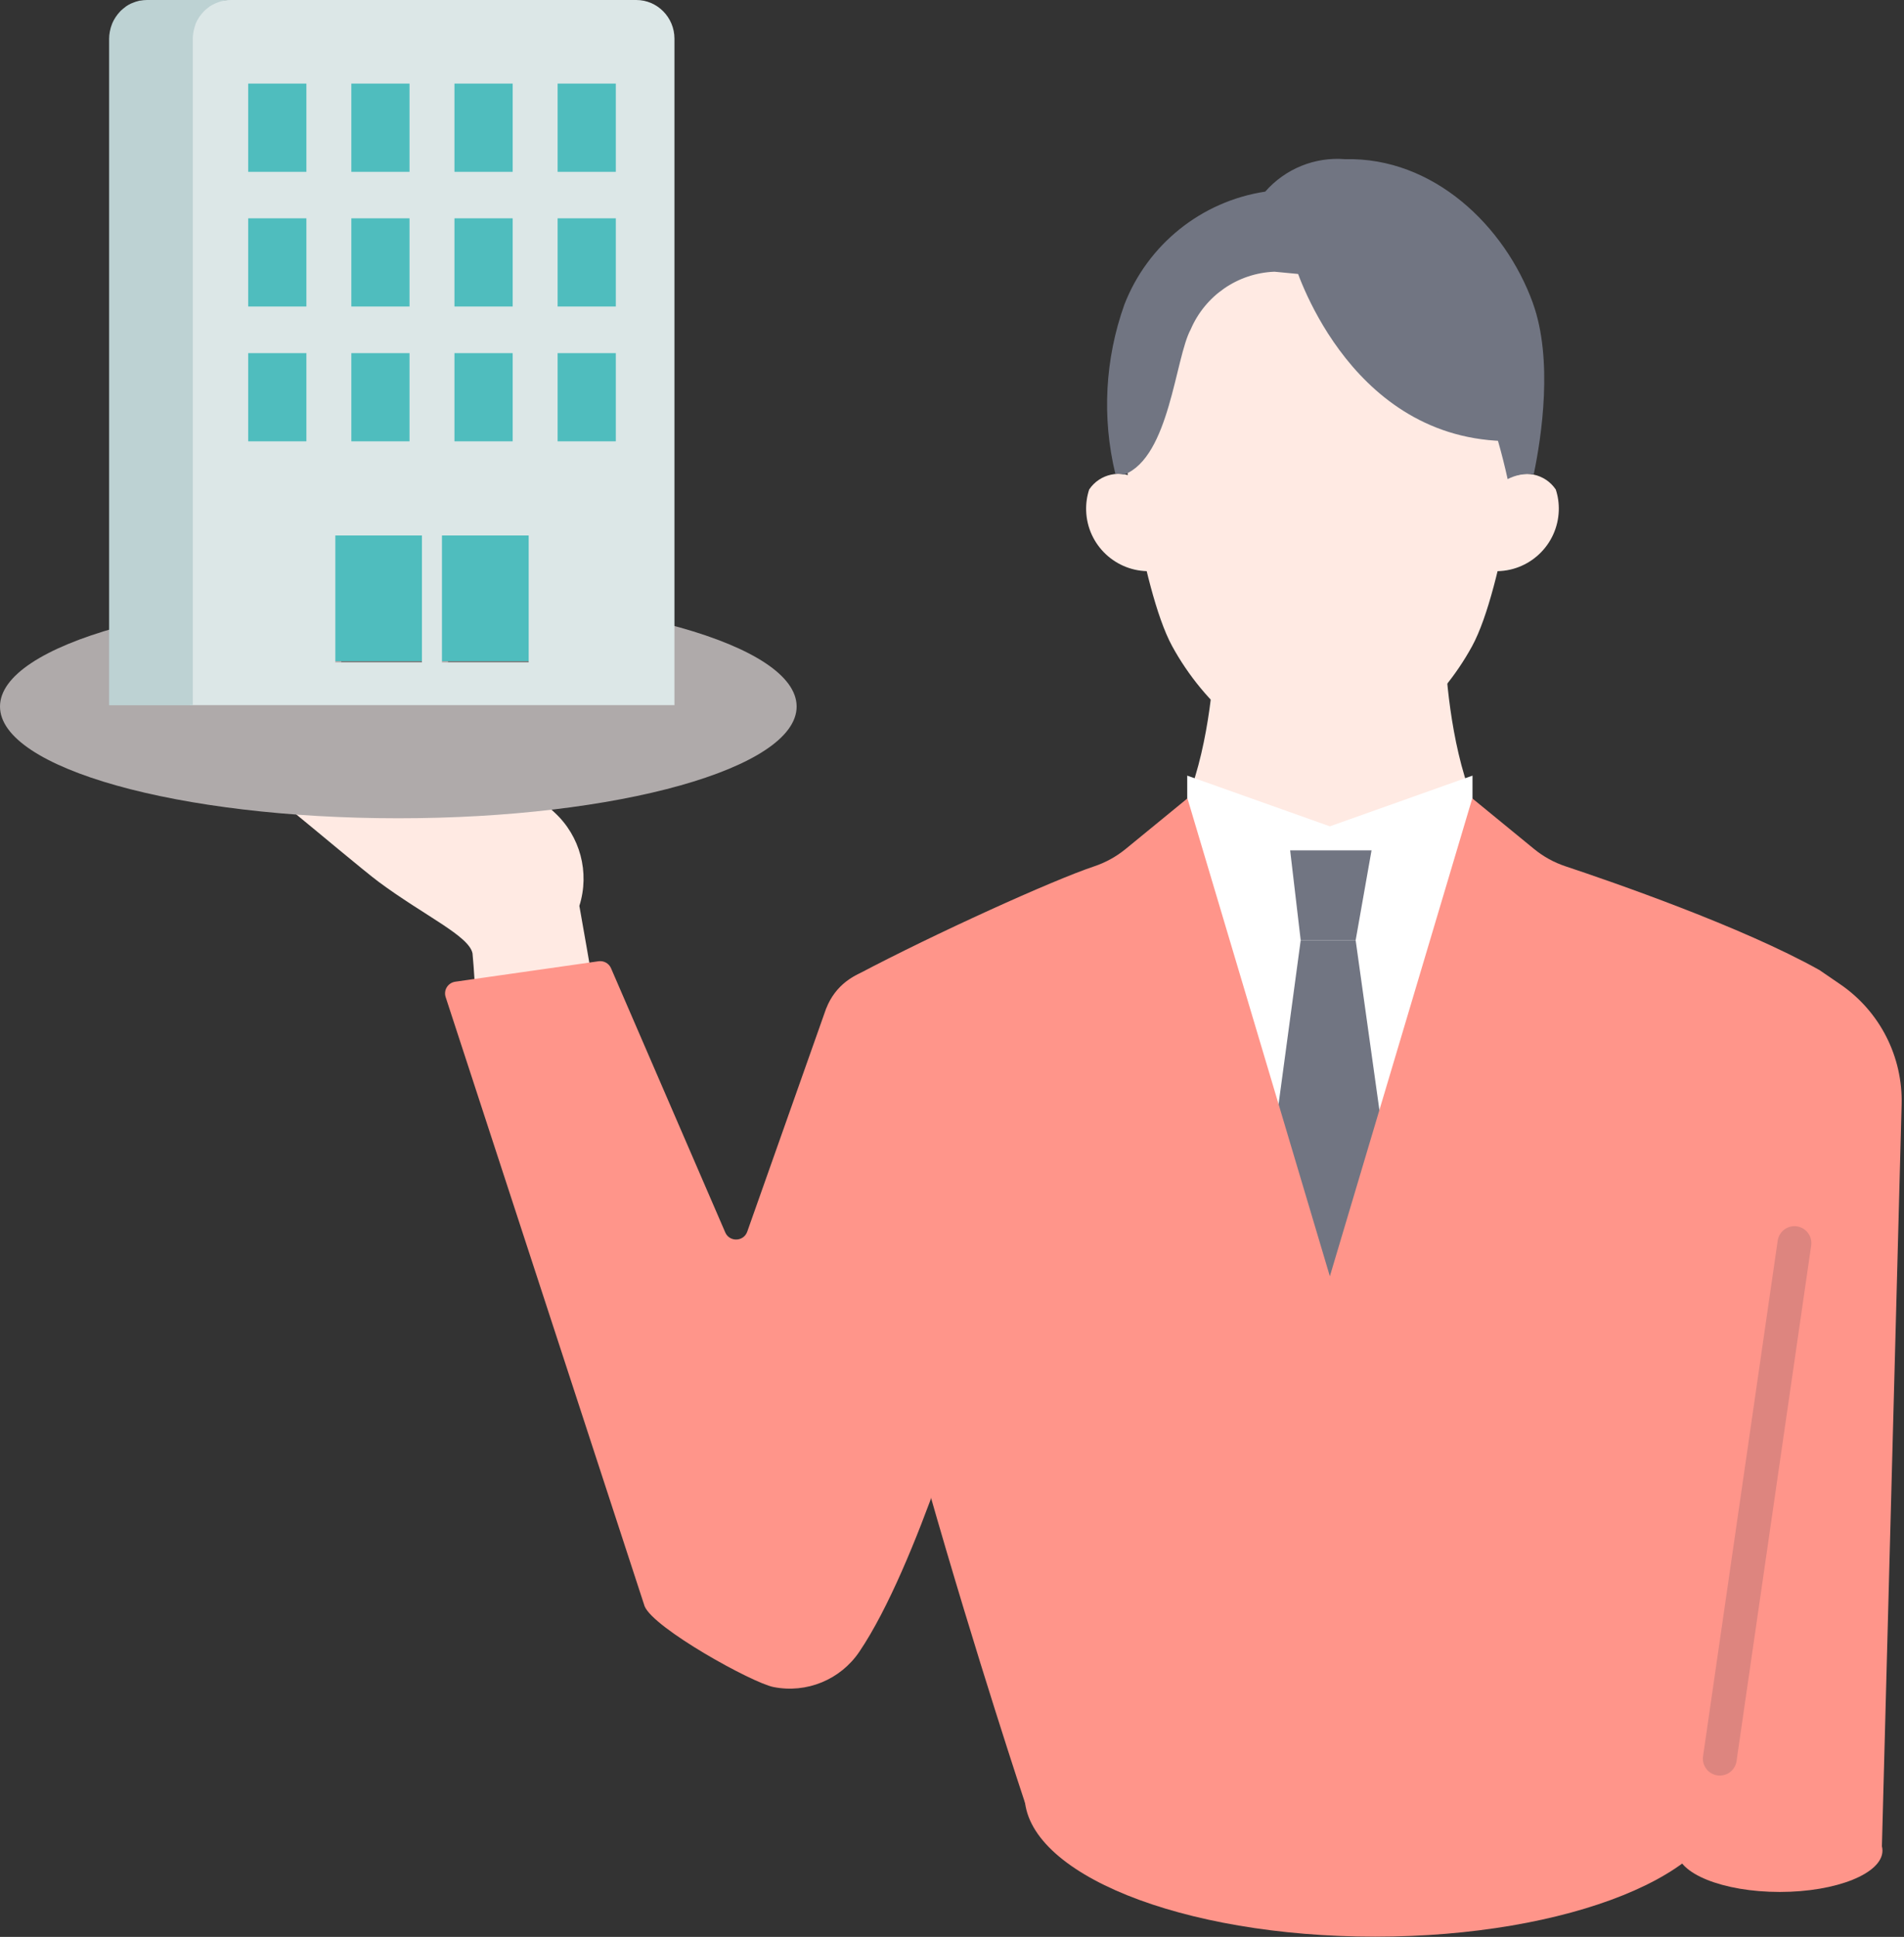
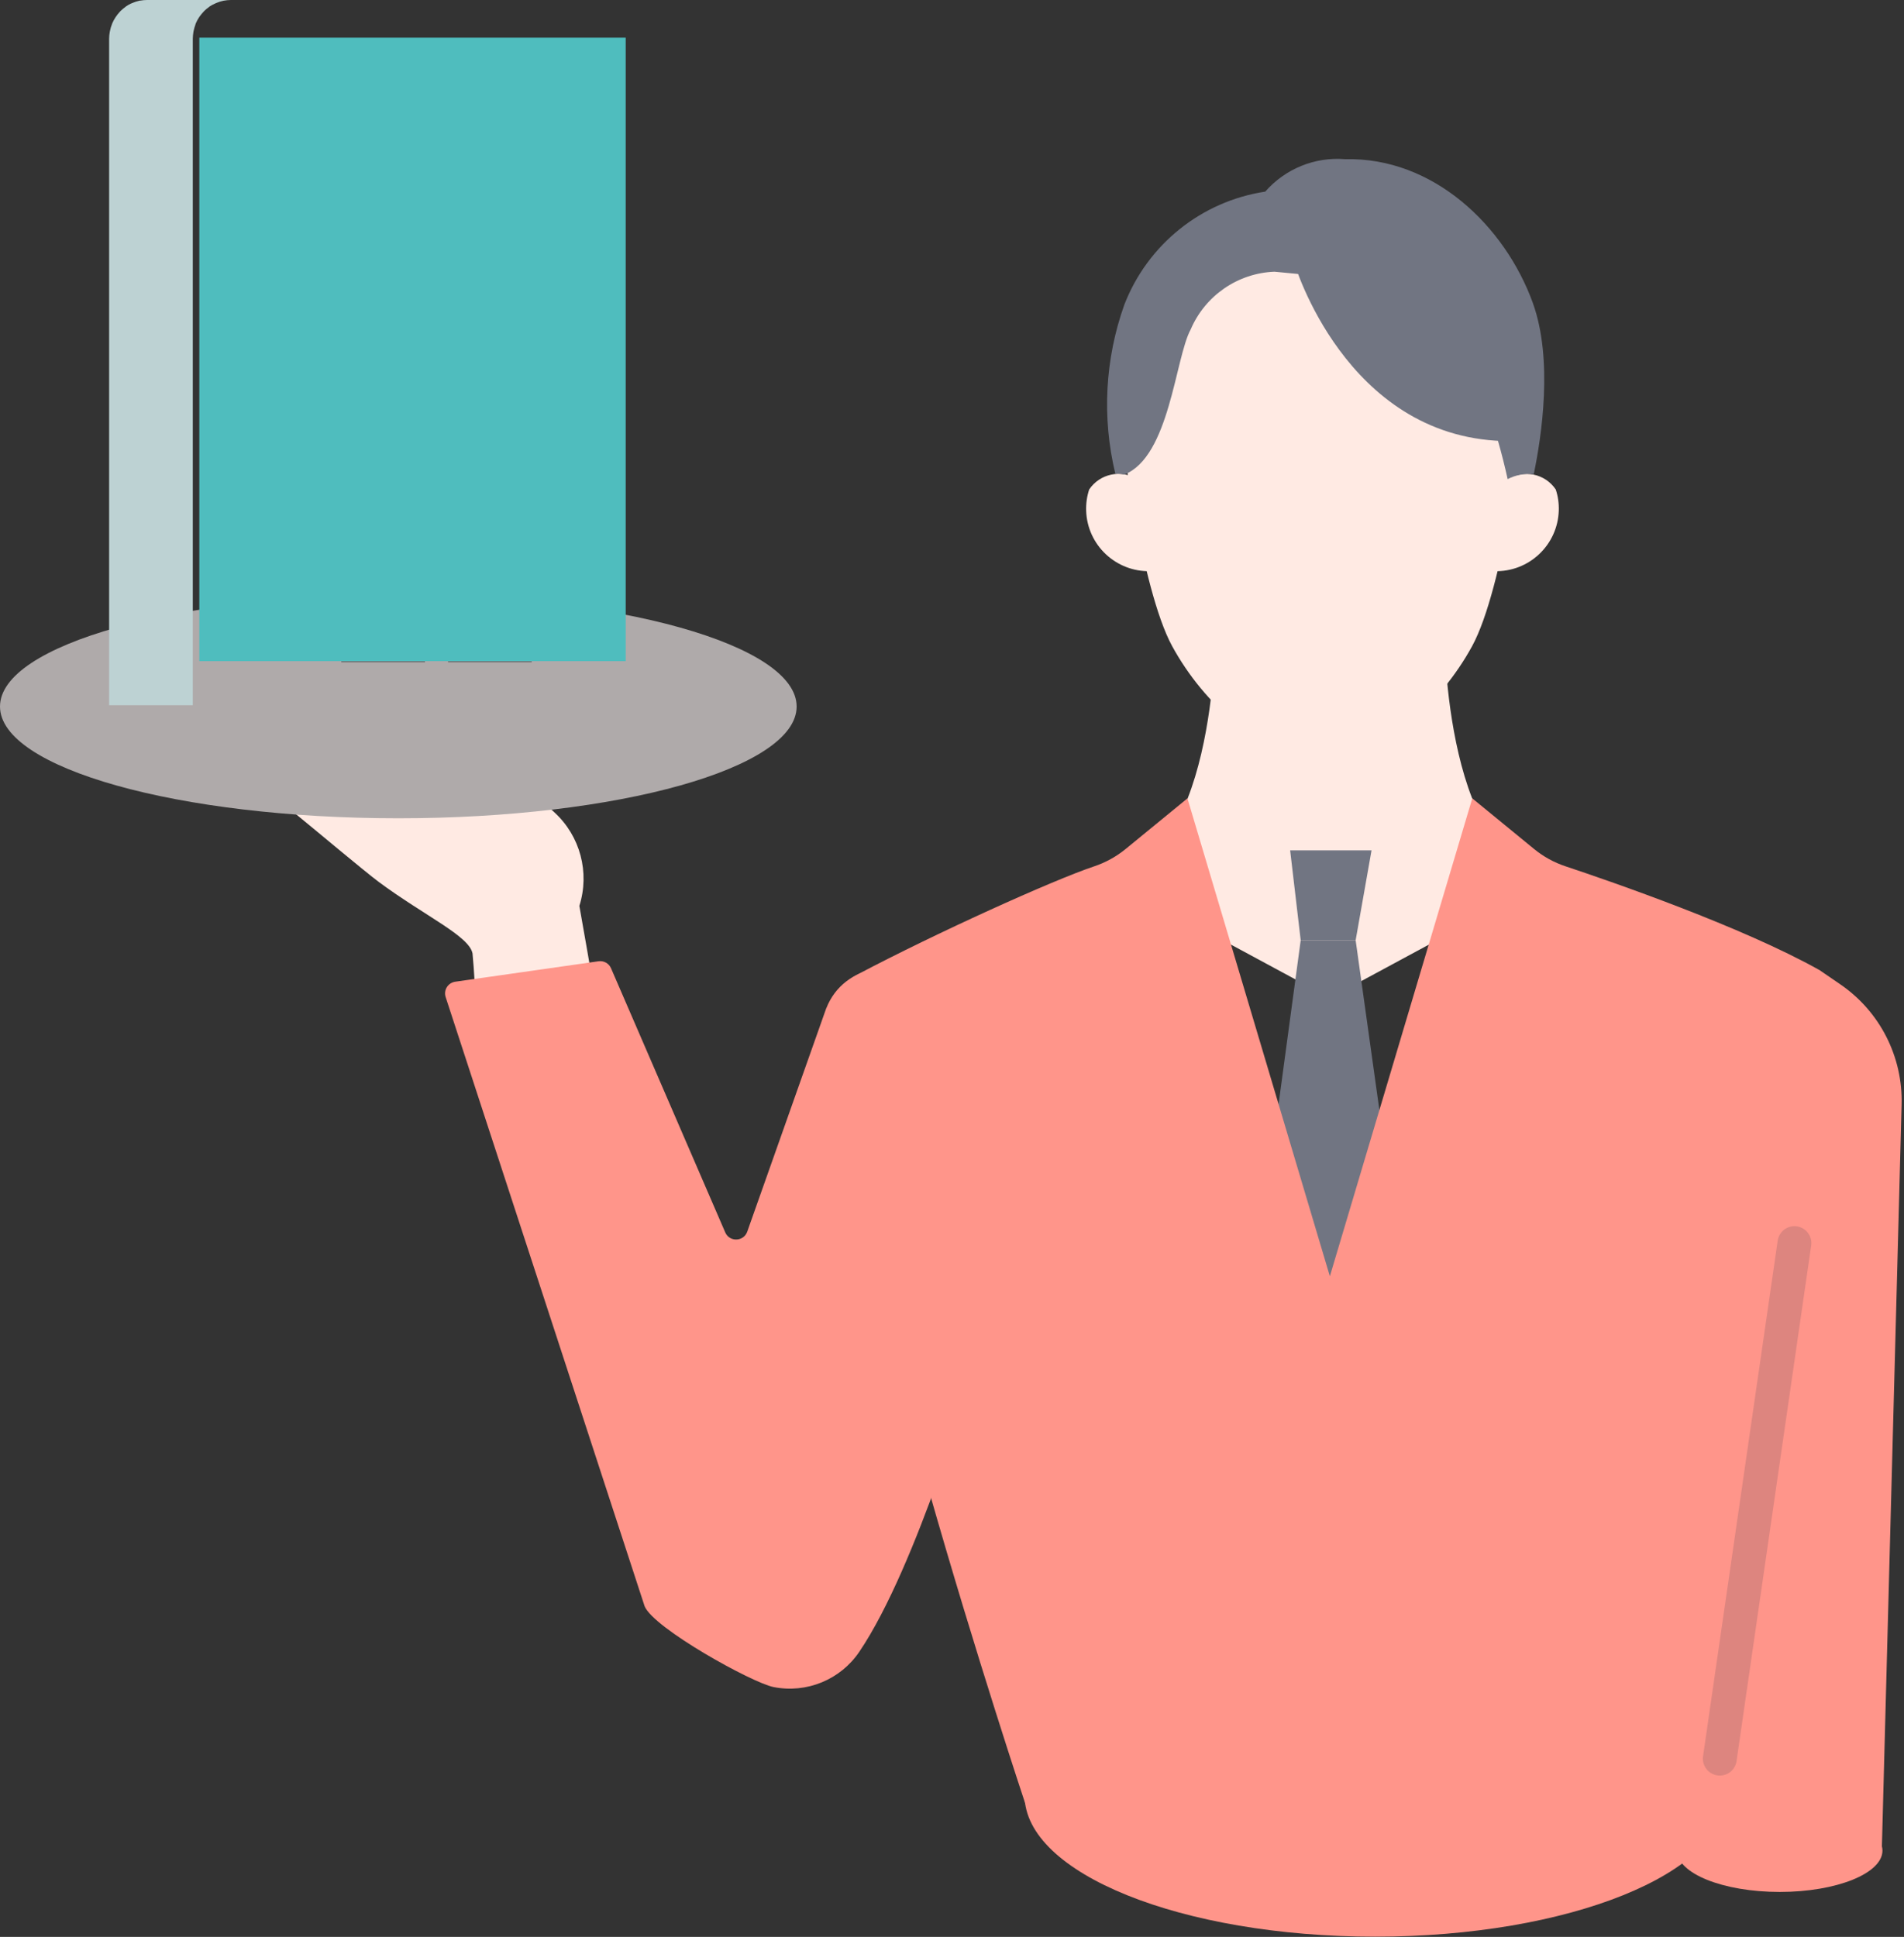
<svg xmlns="http://www.w3.org/2000/svg" width="175" height="178" viewBox="0 0 175 178" fill="none">
  <rect x="0" y="0" width="175" height="178" fill="#333333" stroke="none" />
  <g clip-path="url(#clip0_492_4222)">
    <path d="M55.6 96.89C54.31 89.17 53.25 83.25 53.25 83.25C54.22 80.18 53.33 76.83 50.96 74.66C46.89 70.84 43.11 68.59 42.04 67.42C40.97 66.25 40.04 65.6 39.06 66.28C38.38 66.75 38.33 67.9 38.97 69.24C37.72 68.43 36.61 67.69 35.96 67.24C33.7 65.69 29.31 62.27 28.06 62.94C27.23 63.39 27.53 64.42 27.82 65.05C26.28 63.97 24.65 62.9 23.88 63.69C23.04 64.56 24.34 65.82 25.37 66.56C25.46 66.62 25.61 66.73 25.77 66.86C25.26 66.72 24.16 66.52 23.85 67.47C23.47 68.63 24.77 69.4 25.47 69.98C25.58 70.07 25.84 70.27 26.17 70.53C25.7 70.78 25.37 71.22 25.27 71.74C25.09 72.83 26.16 73.98 27.43 75.01C28.7 76.04 33.61 80.16 34.8 81.04C39.02 84.17 43.12 86.01 43.43 87.62C43.73 90.83 43.8 94.06 43.65 97.29L55.59 96.88L55.6 96.89Z" fill="#FFEAE3" />
    <path d="M36.61 75.2C56.829 75.2 73.22 70.602 73.22 64.93C73.22 59.258 56.829 54.66 36.61 54.66C16.391 54.66 0 59.258 0 64.93C0 70.602 16.391 75.2 36.61 75.2Z" fill="#AFAAAA" />
    <path d="M56.88 32.45H49.19V40.56H56.88V32.45Z" fill="#6F7474" />
    <path d="M56.88 20.06H49.19V28.17H56.88V20.06Z" fill="#6F7474" />
    <path d="M56.88 7.68H49.19V15.79H56.88V7.68Z" fill="#6F7474" />
    <path d="M48.871 49.21H41.181V60.87H48.871V49.21Z" fill="#6F7474" />
    <path d="M47.4 32.45H39.71V40.56H47.4V32.45Z" fill="#6F7474" />
    <path d="M47.4 20.06H39.71V28.17H47.4V20.06Z" fill="#6F7474" />
    <path d="M47.4 7.68H39.71V15.79H47.4V7.68Z" fill="#6F7474" />
    <path d="M39.06 49.21H31.37V60.87H39.06V49.21Z" fill="#6F7474" />
    <path d="M37.911 32.45H30.221V40.56H37.911V32.45Z" fill="#6F7474" />
    <path d="M37.911 20.06H30.221V28.17H37.911V20.06Z" fill="#6F7474" />
-     <path d="M37.911 7.68H30.221V15.79H37.911V7.68Z" fill="#6F7474" />
    <path d="M28.43 32.45H20.74V40.56H28.43V32.45Z" fill="#6F7474" />
    <path d="M28.43 20.06H20.74V28.17H28.43V20.06Z" fill="#6F7474" />
    <path d="M28.43 7.68H20.74V15.79H28.43V7.68Z" fill="#6F7474" />
    <path d="M57.51 3.46H18.32V60.76H57.51V3.46Z" fill="#4FBDBE" />
-     <path d="M58.481 0C60.411 0 61.991 1.59 61.991 3.56V64.8H17.431V3.56C17.431 1.59 19.001 0 20.941 0H58.471H58.481ZM48.591 60.87V49.21H40.621V60.87H48.591ZM38.781 60.87V49.21H30.821V60.87H38.781ZM28.161 28.17V20.06H22.811V28.17H28.161ZM41.771 20.06V28.17H47.121V20.06H41.771ZM56.601 28.17V20.06H51.251V28.17H56.601ZM32.291 20.06V28.17H37.641V20.06H32.291ZM28.161 40.56V32.45H22.811V40.56H28.161ZM28.161 15.78V7.68H22.811V15.79H28.161M41.771 32.45V40.56H47.121V32.45H41.771ZM56.601 40.56V32.45H51.251V40.56H56.601ZM41.771 7.68V15.79H47.121V7.68H41.771ZM56.601 15.78V7.68H51.251V15.79H56.601M32.291 32.45V40.56H37.641V32.45H32.291ZM32.291 7.68V15.79H37.641V7.68H32.291Z" fill="#DCE7E7" />
    <path d="M17.95 2.28C17.95 2.28 17.98 2.18 18 2.14C18.08 1.95 18.18 1.77 18.29 1.6C18.31 1.57 18.34 1.54 18.36 1.5C18.46 1.36 18.56 1.24 18.67 1.12C18.71 1.08 18.75 1.03 18.79 0.99C18.91 0.87 19.05 0.76 19.19 0.66C19.22 0.64 19.24 0.62 19.26 0.6C19.43 0.49 19.61 0.39 19.8 0.31C19.84 0.29 19.88 0.28 19.92 0.26C20.09 0.19 20.27 0.13 20.45 0.09C20.48 0.09 20.5 0.08 20.53 0.07C20.75 0.03 20.98 0 21.22 0H13.53C13.31 0 13.09 0.02 12.87 0.06C12.86 0.06 12.85 0.06 12.84 0.06C12.81 0.06 12.79 0.07 12.76 0.08C12.58 0.12 12.4 0.18 12.23 0.25C12.19 0.27 12.15 0.28 12.11 0.3C12.08 0.31 12.05 0.32 12.03 0.33C11.87 0.41 11.72 0.49 11.58 0.59C11.55 0.61 11.53 0.63 11.51 0.65C11.37 0.75 11.24 0.86 11.11 0.98C11.07 1.02 11.03 1.06 10.99 1.11C10.88 1.23 10.77 1.36 10.68 1.5C10.66 1.53 10.63 1.56 10.61 1.6C10.5 1.77 10.4 1.95 10.32 2.14C10.3 2.19 10.28 2.24 10.27 2.28C10.21 2.43 10.16 2.59 10.13 2.75C10.12 2.81 10.1 2.87 10.09 2.93C10.05 3.14 10.03 3.35 10.03 3.57V64.81H17.72V3.56C17.72 3.34 17.75 3.13 17.78 2.92C17.79 2.86 17.81 2.8 17.82 2.74C17.86 2.58 17.9 2.42 17.96 2.27L17.95 2.28Z" fill="#BDD2D3" />
    <path d="M122.23 91.72L143.23 80.39C132.76 80.49 132.75 58.1 132.75 58.1H111.72C111.72 58.1 111.71 80.48 101.24 80.39L122.24 91.72H122.23Z" fill="#FFEAE3" />
-     <path d="M135.34 71.28L122.23 75.94L109.12 71.28V106.96L123.18 140.44L135.34 106.96V71.28Z" fill="white" />
    <path d="M118.58 78.15H126.06L124.6 86.41H119.55L118.58 78.15Z" fill="#717582" />
    <path d="M124.6 86.41H119.55L115.08 119.52L123.18 140.44L129.41 120.8L124.6 86.41Z" fill="#717582" />
    <path d="M167.23 89.15C160.11 85.16 148.14 81.03 143.88 79.61C142.83 79.26 141.87 78.73 141.01 78.03L135.32 73.37L122.23 117.29L109.14 73.37L103.45 78.03C102.59 78.73 101.61 79.27 100.56 79.62C96.78 80.88 85.94 85.79 78.86 89.53C76.71 90.67 76.65 92.3 76.61 94.73C76.27 111.93 94.26 165.83 94.26 165.83H141.51C147.06 165.83 151.85 161.96 153.02 156.54C153.02 156.54 173.19 98.16 167.23 89.16V89.15Z" fill="#FF958A" />
    <path d="M140.07 38.87C140.07 38.87 138.22 54.05 135.3 59.39C132.38 64.73 127.02 69.6 121.52 69.6C116.02 69.6 110.66 64.73 107.74 59.39C104.82 54.05 102.97 38.87 102.97 38.87C102.97 38.87 104.96 18.71 121.51 18.71C138.06 18.71 140.05 38.87 140.05 38.87" fill="#FFEAE3" />
-     <path d="M137.36 52.49C140.53 52.58 143.17 50.09 143.27 46.92C143.29 46.26 143.2 45.6 142.99 44.98C142.01 43.53 140.06 43.12 138.57 44.03L136.69 44.68L136.15 52.58L137.36 52.49Z" fill="#FFEAE3" />
+     <path d="M137.36 52.49C140.53 52.58 143.17 50.09 143.27 46.92C143.29 46.26 143.2 45.6 142.99 44.98C142.01 43.53 140.06 43.12 138.57 44.03L136.69 44.68L136.15 52.58L137.36 52.49" fill="#FFEAE3" />
    <path d="M105.74 52.49C102.57 52.58 99.93 50.09 99.83 46.93C99.81 46.27 99.9 45.61 100.11 44.98C101.09 43.53 103.04 43.12 104.53 44.03L106.41 44.68L106.95 52.58L105.74 52.49Z" fill="#FFEAE3" />
    <path d="M140.89 27.85C138.32 20.76 131.74 14.43 123.63 14.63C120.85 14.4 118.13 15.51 116.29 17.61C110.42 18.5 105.48 22.47 103.34 28C101.56 32.99 101.27 38.38 102.51 43.53C102.79 43.53 103.07 43.55 103.34 43.61C107.51 41.97 108.01 32.89 109.44 30.27C110.77 27.17 113.76 25.1 117.14 24.97L124.75 25.7C128.33 25.57 131.72 27.33 133.69 30.32C135.88 34.67 137.53 39.28 138.57 44.03C139.31 43.65 140.14 43.49 140.97 43.58C141.69 40.13 142.76 33.04 140.89 27.86" fill="#717582" />
    <path d="M118.96 24.17C118.96 24.17 123.64 40.07 138.13 40.53C139.53 21.83 118.96 24.17 118.96 24.17Z" fill="#717582" />
    <path d="M167.23 89.15L169.13 90.45C172.78 92.94 174.91 97.12 174.78 101.54L172.96 170.04L136.96 170.35L149.12 105.81L167.24 89.15H167.23Z" fill="#FF958A" />
    <path d="M126.39 177.98C144.185 177.98 158.61 172.164 158.61 164.99C158.61 157.816 144.185 152 126.39 152C108.595 152 94.17 157.816 94.17 164.99C94.17 172.164 108.595 177.98 126.39 177.98Z" fill="#FF958A" />
    <path d="M163.58 173.87C168.793 173.87 173.02 172.169 173.02 170.07C173.02 167.971 168.793 166.27 163.58 166.27C158.366 166.27 154.14 167.971 154.14 170.07C154.14 172.169 158.366 173.87 163.58 173.87Z" fill="#FF958A" />
    <path d="M158.07 161.62L164.93 114.24" stroke="#DD857F" stroke-width="3.11" stroke-miterlimit="10" stroke-linecap="round" />
    <path d="M75.94 92.66L68.68 113.19C68.35 114.12 67.05 114.16 66.66 113.26L56.16 88.98C55.97 88.53 55.49 88.27 55.01 88.34L41.84 90.22C41.17 90.32 40.75 90.99 40.96 91.63L59.25 147.62C60.1 149.65 69.12 154.65 71.1 155.04C74.14 155.64 77.24 154.37 78.98 151.8C84.32 143.91 89.5 125.85 89.5 125.85L97.45 100.19C97.59 99.74 97.42 99.25 97.03 98.98L85.96 91.31C85.88 91.26 85.82 91.19 85.76 91.12C83 87.71 77.56 88.54 75.95 92.65L75.94 92.66Z" fill="#FF958A" />
  </g>
  <defs>
    <clipPath id="clip0_492_4222">
      <rect width="174.78" height="177.97" fill="white" />
    </clipPath>
  </defs>
</svg>